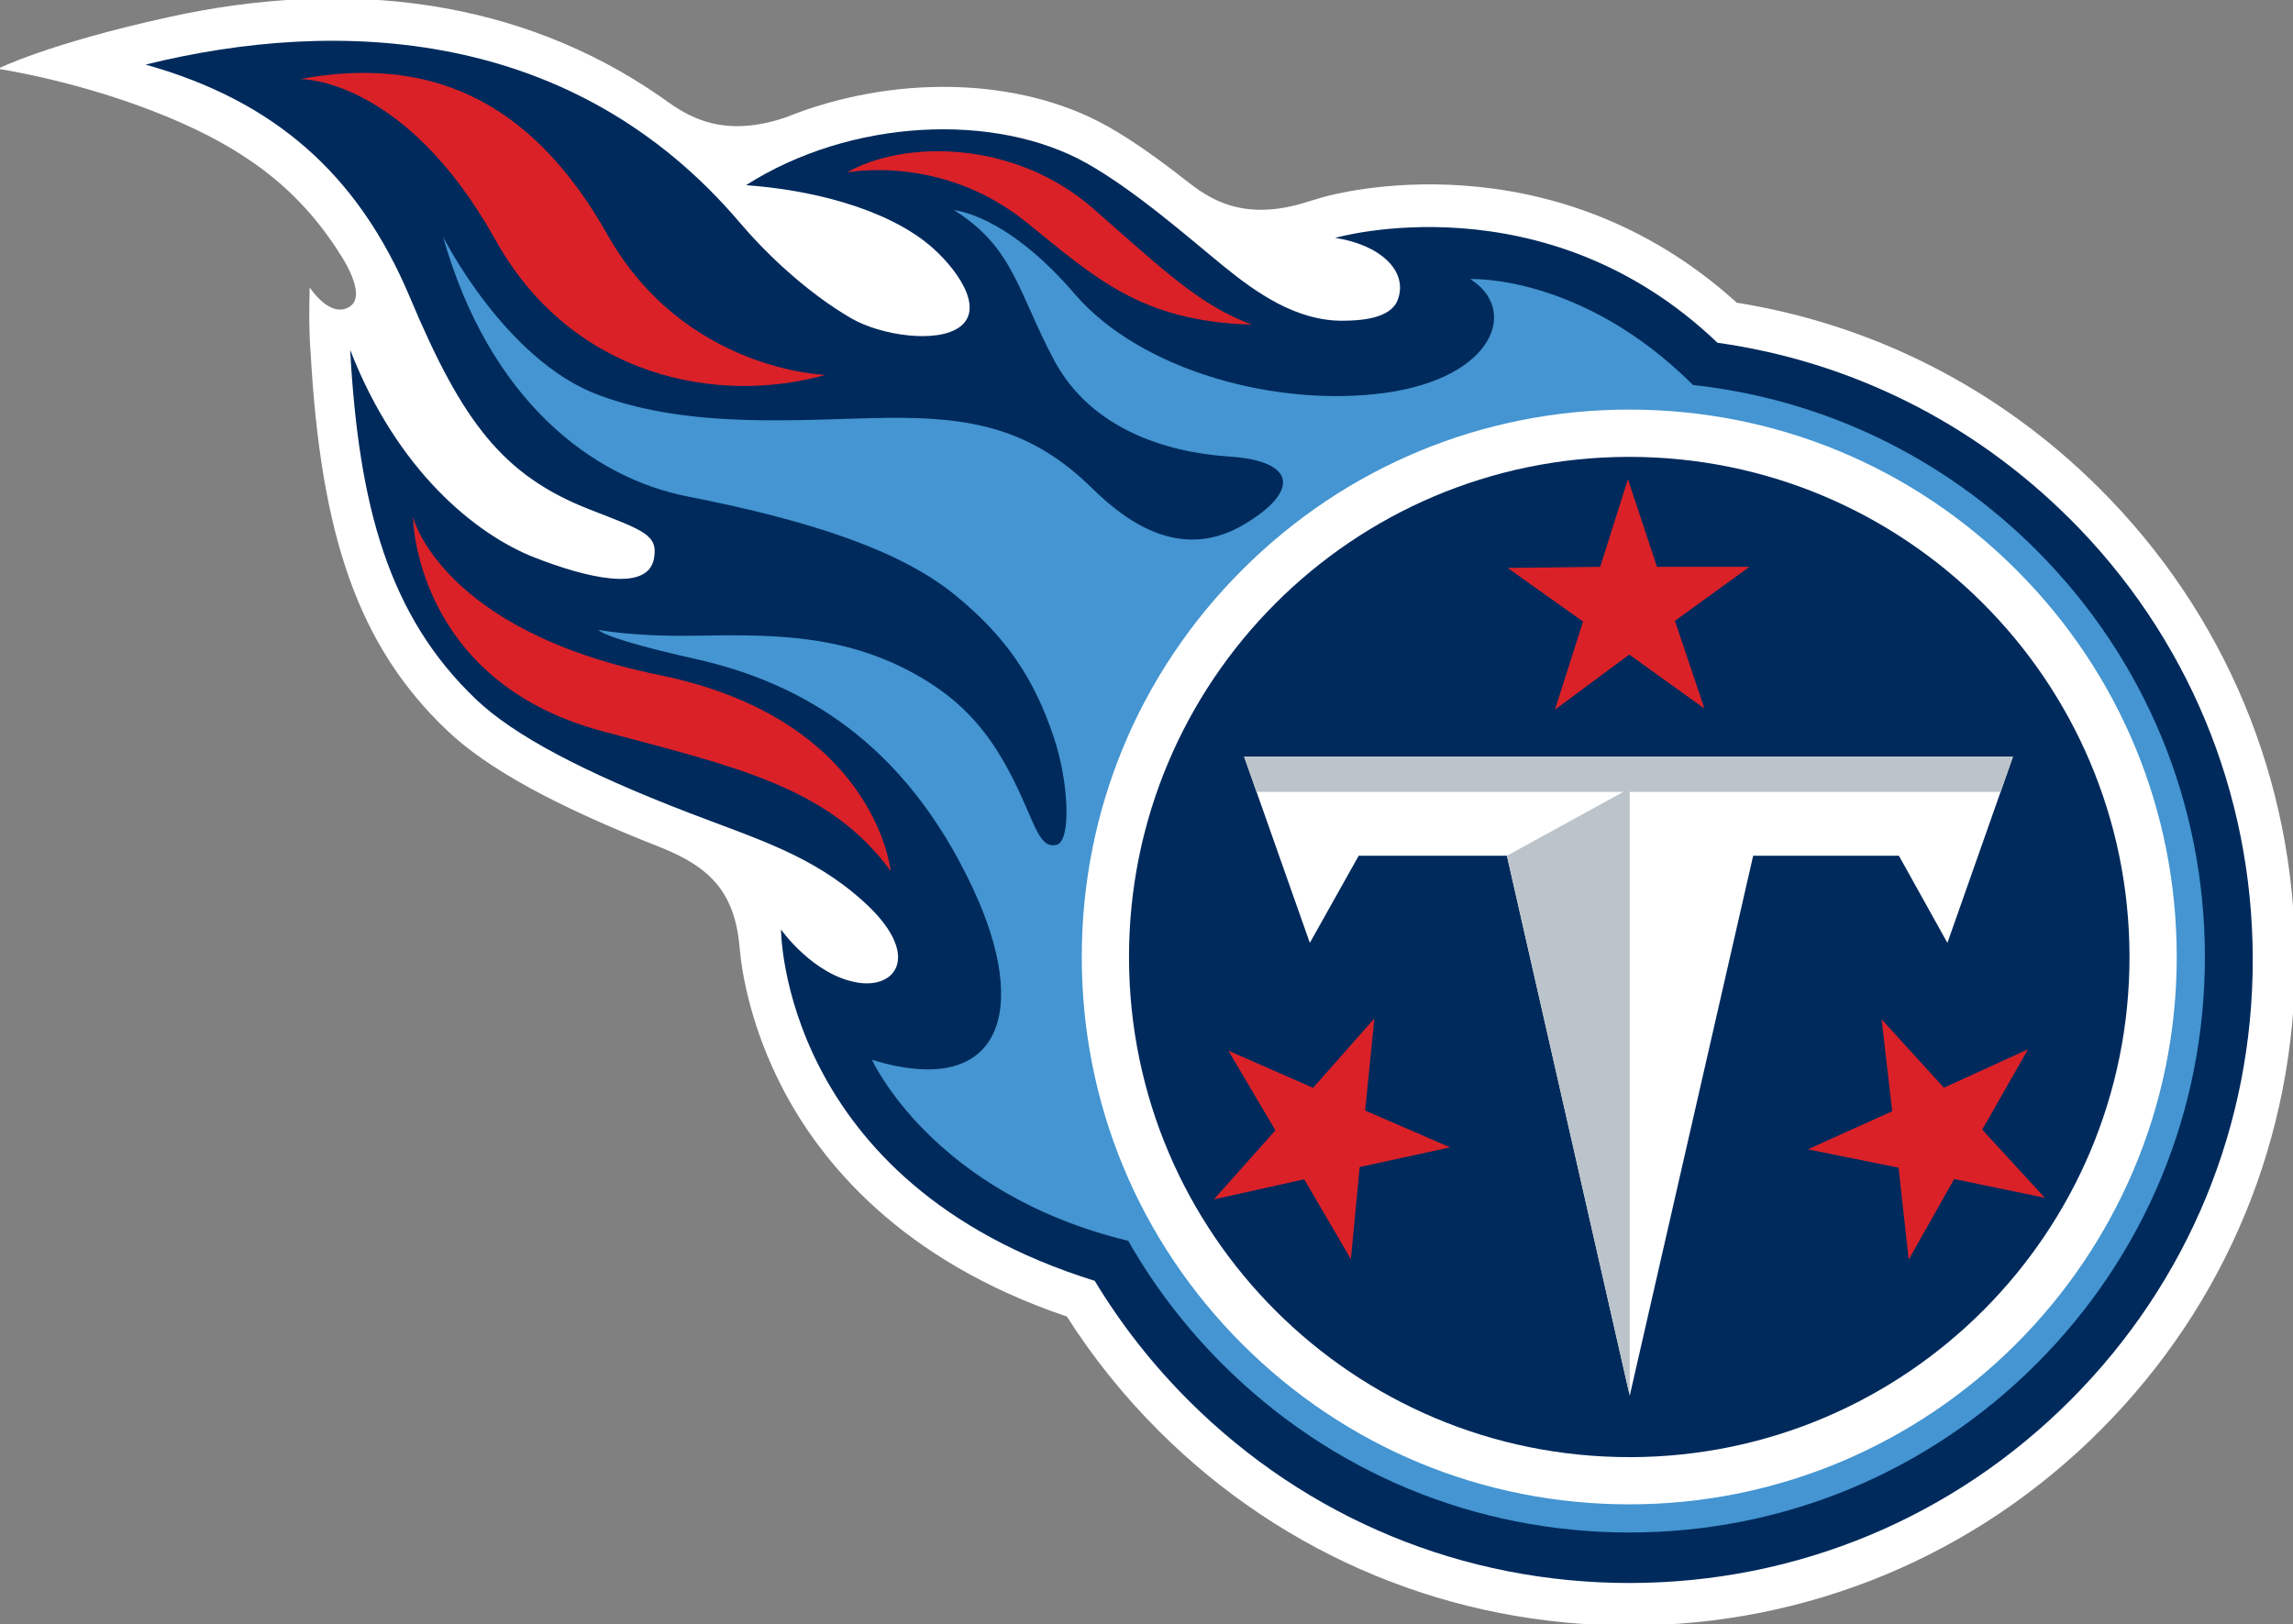
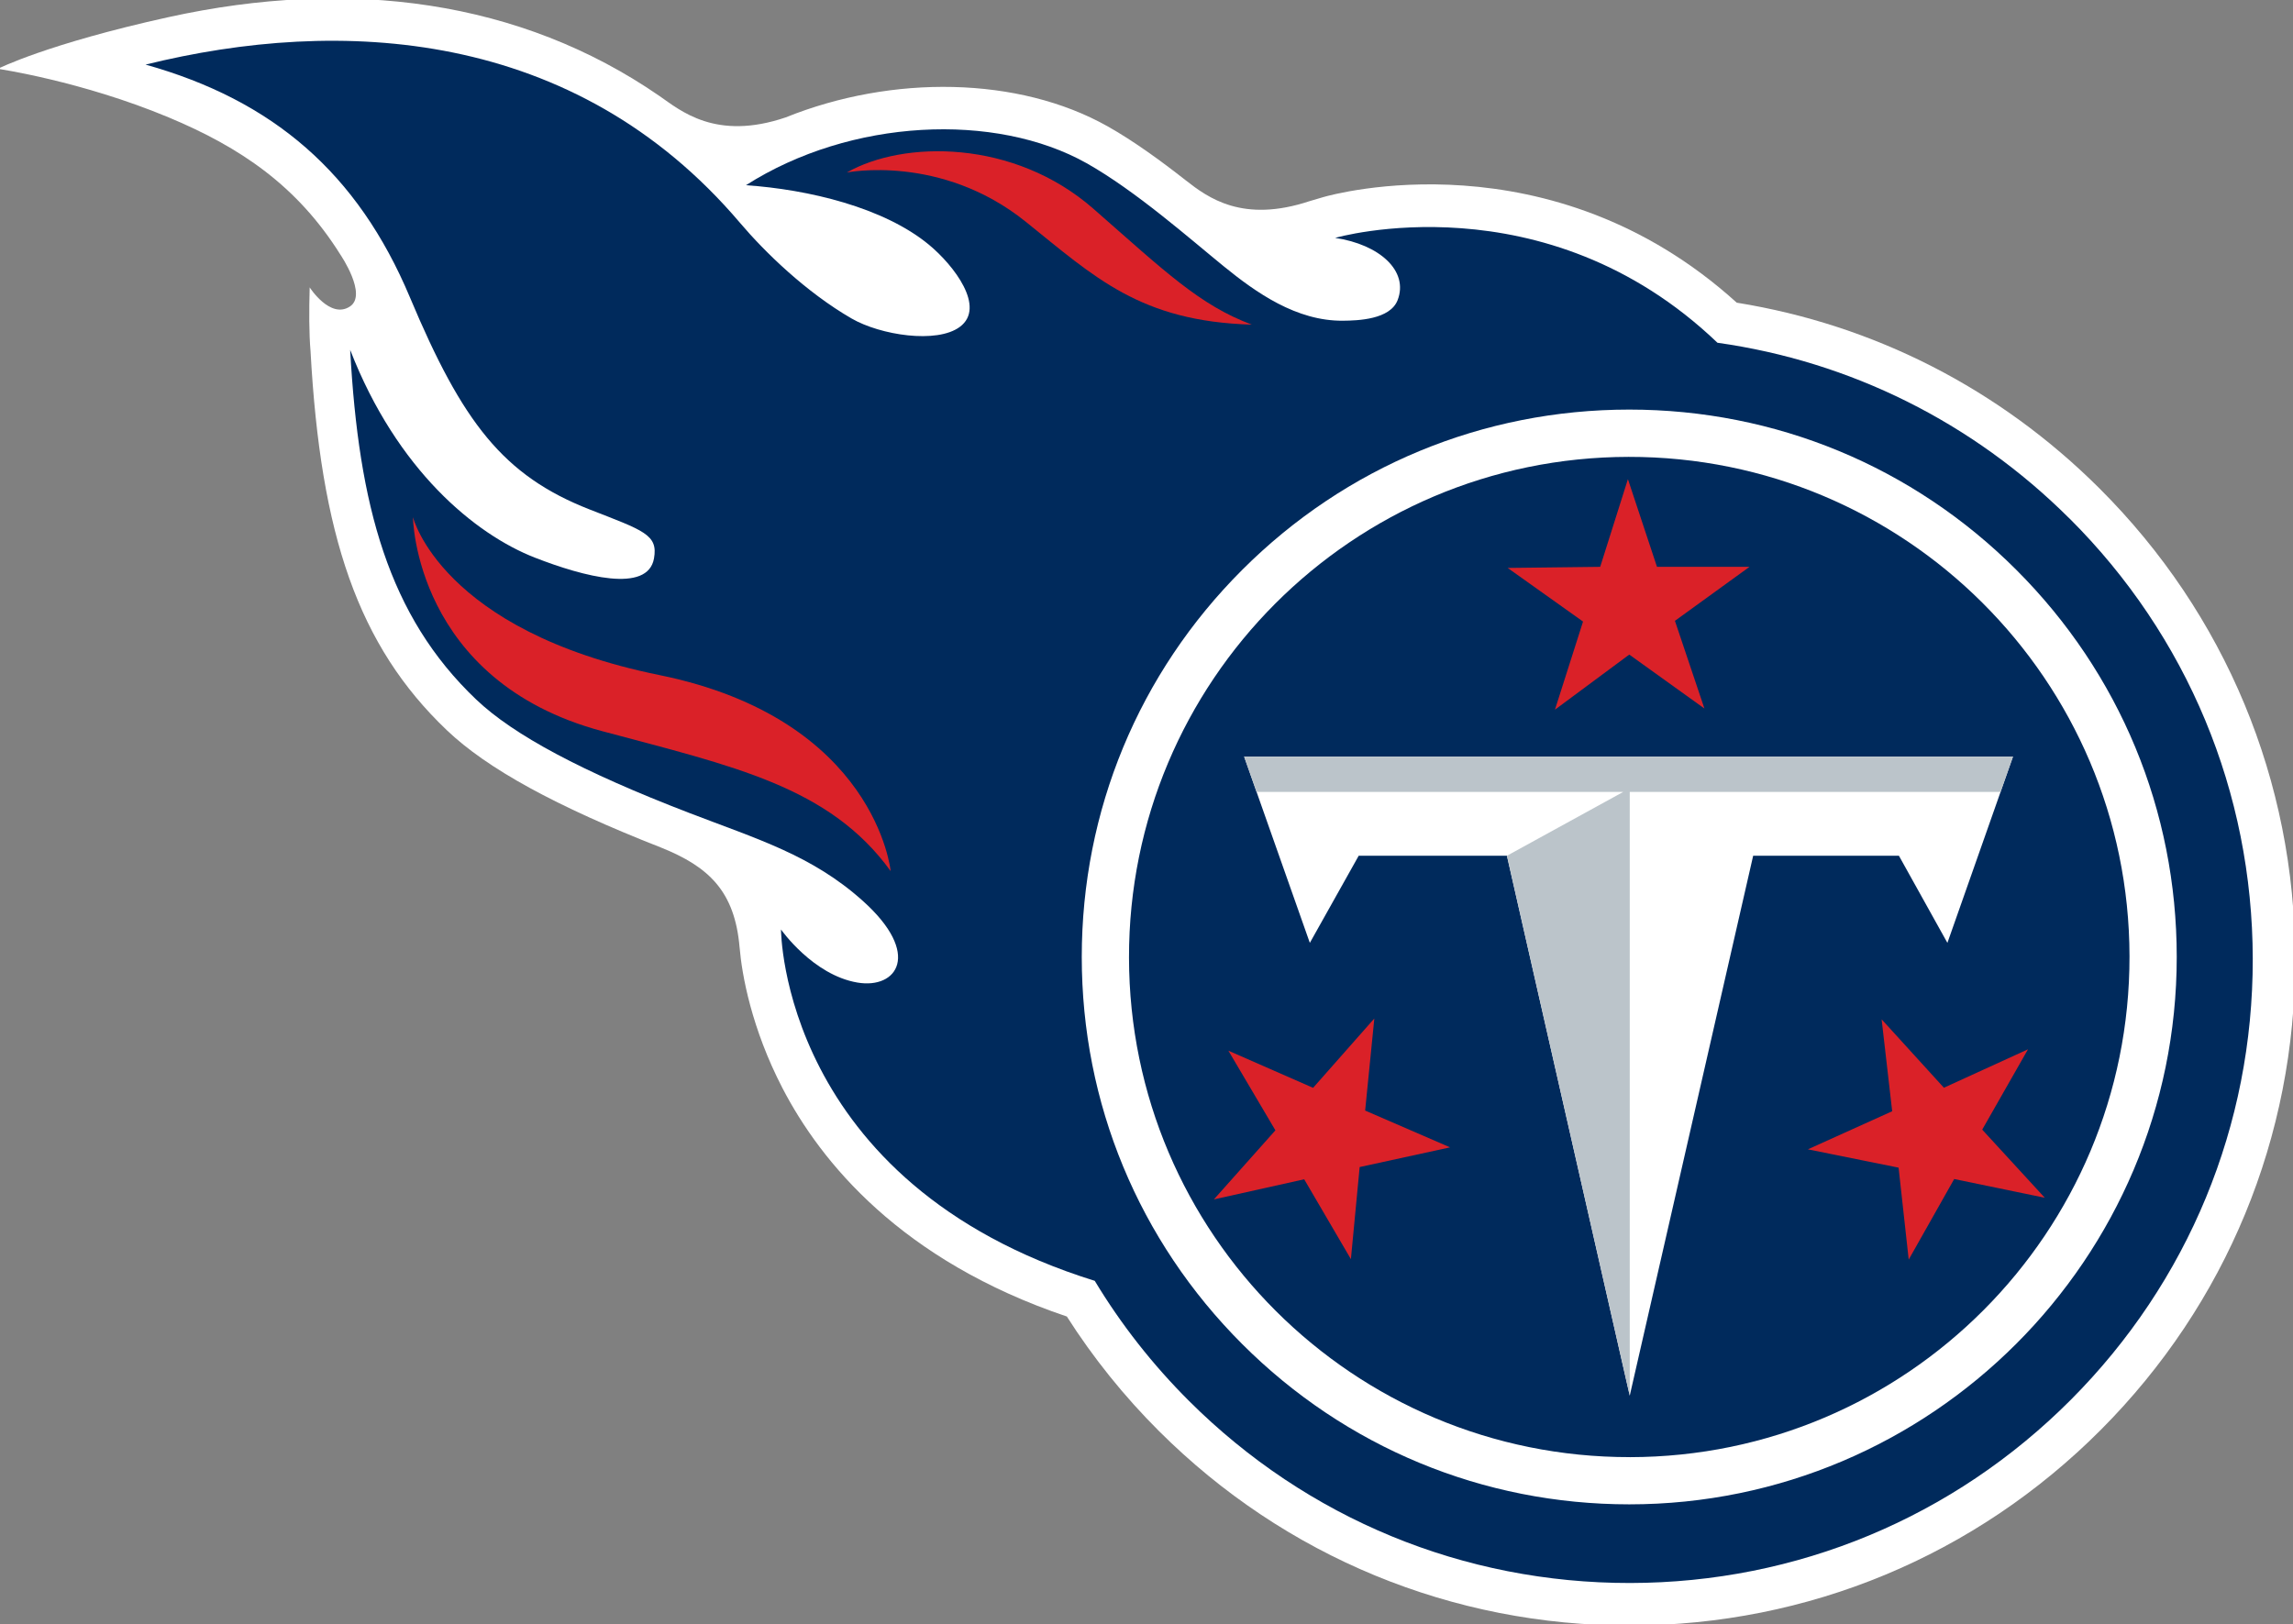
<svg xmlns="http://www.w3.org/2000/svg" id="Layer_1" viewBox="0 0 727.18 515.13">
  <rect x="0" y="0" width="727.18" height="515.13" fill="#808080" stroke="none" />
  <defs>
    <style>.cls-1{fill:none;}.cls-2{clip-path:url(#clippath);}.cls-3{fill:#002a5c;}.cls-4{fill:#fff;}.cls-5{fill:#bbc4ca;}.cls-6{fill:#da2128;}.cls-7{fill:#4495d1;}</style>
    <clipPath id="clippath">
      <rect class="cls-1" width="727.18" height="515.13" />
    </clipPath>
  </defs>
  <g class="cls-2">
    <path class="cls-4" d="M234.56,300.6c.71,8.55,3.75,25.57,13.59,44.56,12.16,23.46,37.64,54.73,90.18,72.44,8.34,13.09,18.16,25.32,29.27,36.39,39.94,39.83,93,61.71,149.4,61.63,56.41-.08,109.4-22.12,149.23-62.07,39.82-39.94,61.72-93,61.63-149.4-.08-56.41-22.12-109.41-62.06-149.23-31.65-31.56-71.34-51.86-115.02-58.91-59.12-53.54-128.15-34.35-131.11-33.49-.99,.28-2.47,.71-4.32,1.27-21.24,7.06-32.22-1.03-39.34-6.61-7.88-6.18-16.49-12.46-24.79-17.13-28.2-15.86-68.27-16.42-102.03-2.82-22.24,7.58-33.45-2.22-40.08-6.8C165.06,.04,110.91-7.21,53.47,5.43,14.78,13.95-.69,21.83-.69,21.83c0,0,26.49,3.84,54.19,15.41,22.73,9.5,40.8,21.7,54.48,43.58,0,0,8.61,12.65,3.02,16.38-6.26,4.17-12.79-6.04-12.79-6.04-.21,7.35-.21,14.67,.27,20.22,3.19,58.39,15.09,93.47,43.25,120.27,12.82,12.2,34.44,24.06,67.84,37.17,15.24,6.1,23.48,13.91,24.98,31.77" />
    <path class="cls-3" d="M656.28,164.46c-30.64-30.55-69.53-49.82-111.62-55.74-54.88-52.51-121.24-33.26-121.24-33.26,14.06,2.09,23.4,10.47,19.8,19.76-2.39,6.14-12.6,6.47-17.27,6.51-14.82,.16-27.62-8.93-37.84-17.24-10.62-8.64-27.97-23.97-43.49-32.71-28.92-16.26-74.83-14.24-108.06,6.97,19.87,1.35,43.78,7.08,58.04,18.88,7.96,6.59,18.11,19.85,9.81,26.04-7.3,5.45-25.22,2.63-34.34-2.64-14.49-8.38-27.54-21.09-35.36-30.31C182.12,8.77,107.61,5.31,46.16,20.49c40.33,11.32,67.25,34.29,83.87,73.9,16.63,39.6,29.55,56.47,56.93,67.2,17.15,6.71,21.79,7.96,20.44,15.55-1.97,11.14-22.28,5.79-37.78-.26-18.87-7.37-43.75-27.72-58.57-65.9,2.7,49.4,12.12,84.42,39.97,110.91,11.82,11.25,33.54,22.89,67.55,35.97,21.7,8.35,38.88,13.4,55.04,27.89,18.86,16.89,10.83,28.04-1.68,25.92-14.14-2.39-24.25-16.84-24.25-16.84,0,0,.03,80.48,99.5,111.45,8.28,13.73,18.3,26.54,29.95,38.15,37.4,37.29,87.06,57.77,139.87,57.7,52.8-.08,102.42-20.71,139.72-58.11,37.28-37.4,57.78-87.06,57.7-139.87-.08-52.81-20.72-102.42-58.12-139.7" />
-     <path class="cls-7" d="M645.77,174.47c-29.67-29.67-67.76-47.85-108.86-52.35-35.37-35.25-70.66-33.6-70.66-33.6,15.49,9.71,7.5,31.32-26.94,36.09-34.13,4.71-77.46-6.85-98.56-31.44-21.75-25.34-38.17-26.49-38.17-26.49,18.86,11.78,20.21,25.93,31.66,47.49,11.45,21.56,35.03,29.3,55.56,30.64,21.64,1.42,22.17,11.21,4.71,21.56-19.02,11.28-35.87,.62-48.1-11.44-19.34-19.07-38.58-22.72-65.19-22.38-26.6,.34-61.76,3.84-91.45-7.27-29.69-11.11-49.26-50.18-49.26-50.18,14.68,51.86,47.3,76.45,77.57,82.39,40,7.84,67.64,17.36,84.56,31.06,16.52,13.39,25.31,26.75,31.52,45.2,4.79,14.21,5.65,33.09,.92,34.22-5.51,1.31-6.65-6.28-13.15-19.53-7.18-14.63-15.75-26.11-33.03-35.33-23.42-12.49-46.34-11.77-69.72-11.45-18.52,.26-29.37-1.86-29.37-1.86,0,0,.78,2.5,30.94,9.27,33.61,7.54,66.13,26.49,87.77,72.68,18.41,39.29,8.8,66.94-31.98,54.42,0,0,19.05,42.35,81.27,57.43,8.03,14.12,18.01,27.25,29.81,39.05,34.48,34.47,80.32,53.46,129.08,53.46s94.59-18.99,129.08-53.46c34.48-34.49,53.46-80.33,53.46-129.09s-18.98-94.6-53.46-129.07" />
    <path class="cls-4" d="M516.69,129.92c46.37,0,89.98,18.06,122.77,50.86,32.8,32.79,50.85,76.39,50.85,122.77,0,95.74-77.88,173.63-173.62,173.63-46.38,0-89.98-18.07-122.77-50.86-32.8-32.8-50.86-76.39-50.86-122.77s18.06-89.98,50.86-122.77c32.79-32.8,76.4-50.86,122.77-50.86" />
    <path class="cls-3" d="M516.91,462.2c-87.6,.13-158.75-70.79-158.87-158.41-.13-87.61,70.8-158.75,158.42-158.87,87.61-.13,158.75,70.8,158.87,158.42,.13,87.62-70.79,158.75-158.42,158.87" />
    <polygon class="cls-4" points="477.89 271.45 430.88 271.45 415.39 299.08 394.55 240 638.38 240 617.58 299.08 602.21 271.45 555.98 271.45 516.84 442.71 477.89 271.45" />
    <polygon class="cls-5" points="638.38 240 394.55 240 398.49 251.2 514.77 251.2 477.89 271.45 516.84 442.69 516.84 251.2 634.44 251.2 638.38 240" />
    <path class="cls-6" d="M396.98,102.97c-35.36-1.01-49.78-15.03-71.73-32.67-26.88-21.59-56.69-15.58-56.69-15.58,17.85-10.22,52.96-10.63,78.24,11.54,22.59,19.81,33.68,30.56,50.18,36.71" />
-     <path class="cls-6" d="M95.17,25.09s33.08-.8,62,51.08c24.31,43.61,70.67,52.35,104.6,42.74,0,0-44.69-1.15-69.15-44.5-24.98-44.29-58.04-56.61-97.45-49.33" />
    <path class="cls-6" d="M282.46,276.32s-4.68-48.22-73.4-62.2c-69.18-14.08-78.1-50.08-78.1-50.08,0,0,.47,51.92,60,67.88,41.57,11.14,72.08,17.54,91.5,44.4" />
    <polygon class="cls-6" points="540.52 224.74 531.17 196.93 554.82 179.8 525.48 179.8 516.26 151.99 507.47 179.8 478.13 180.15 502.03 197.16 493.12 225.11 516.69 207.63 540.52 224.74" />
    <polygon class="cls-6" points="435.84 323.07 416.42 345.06 389.56 333.28 404.47 358.54 384.96 380.45 413.6 374.07 428.41 399.4 431.19 370.19 459.86 363.94 432.93 352.27 435.84 323.07" />
    <polygon class="cls-6" points="573.33 364.57 602.1 370.38 605.31 399.54 619.73 373.99 648.46 379.93 628.62 358.32 643.14 332.84 616.47 345.03 596.72 323.33 600.07 352.49 573.33 364.57" />
  </g>
</svg>